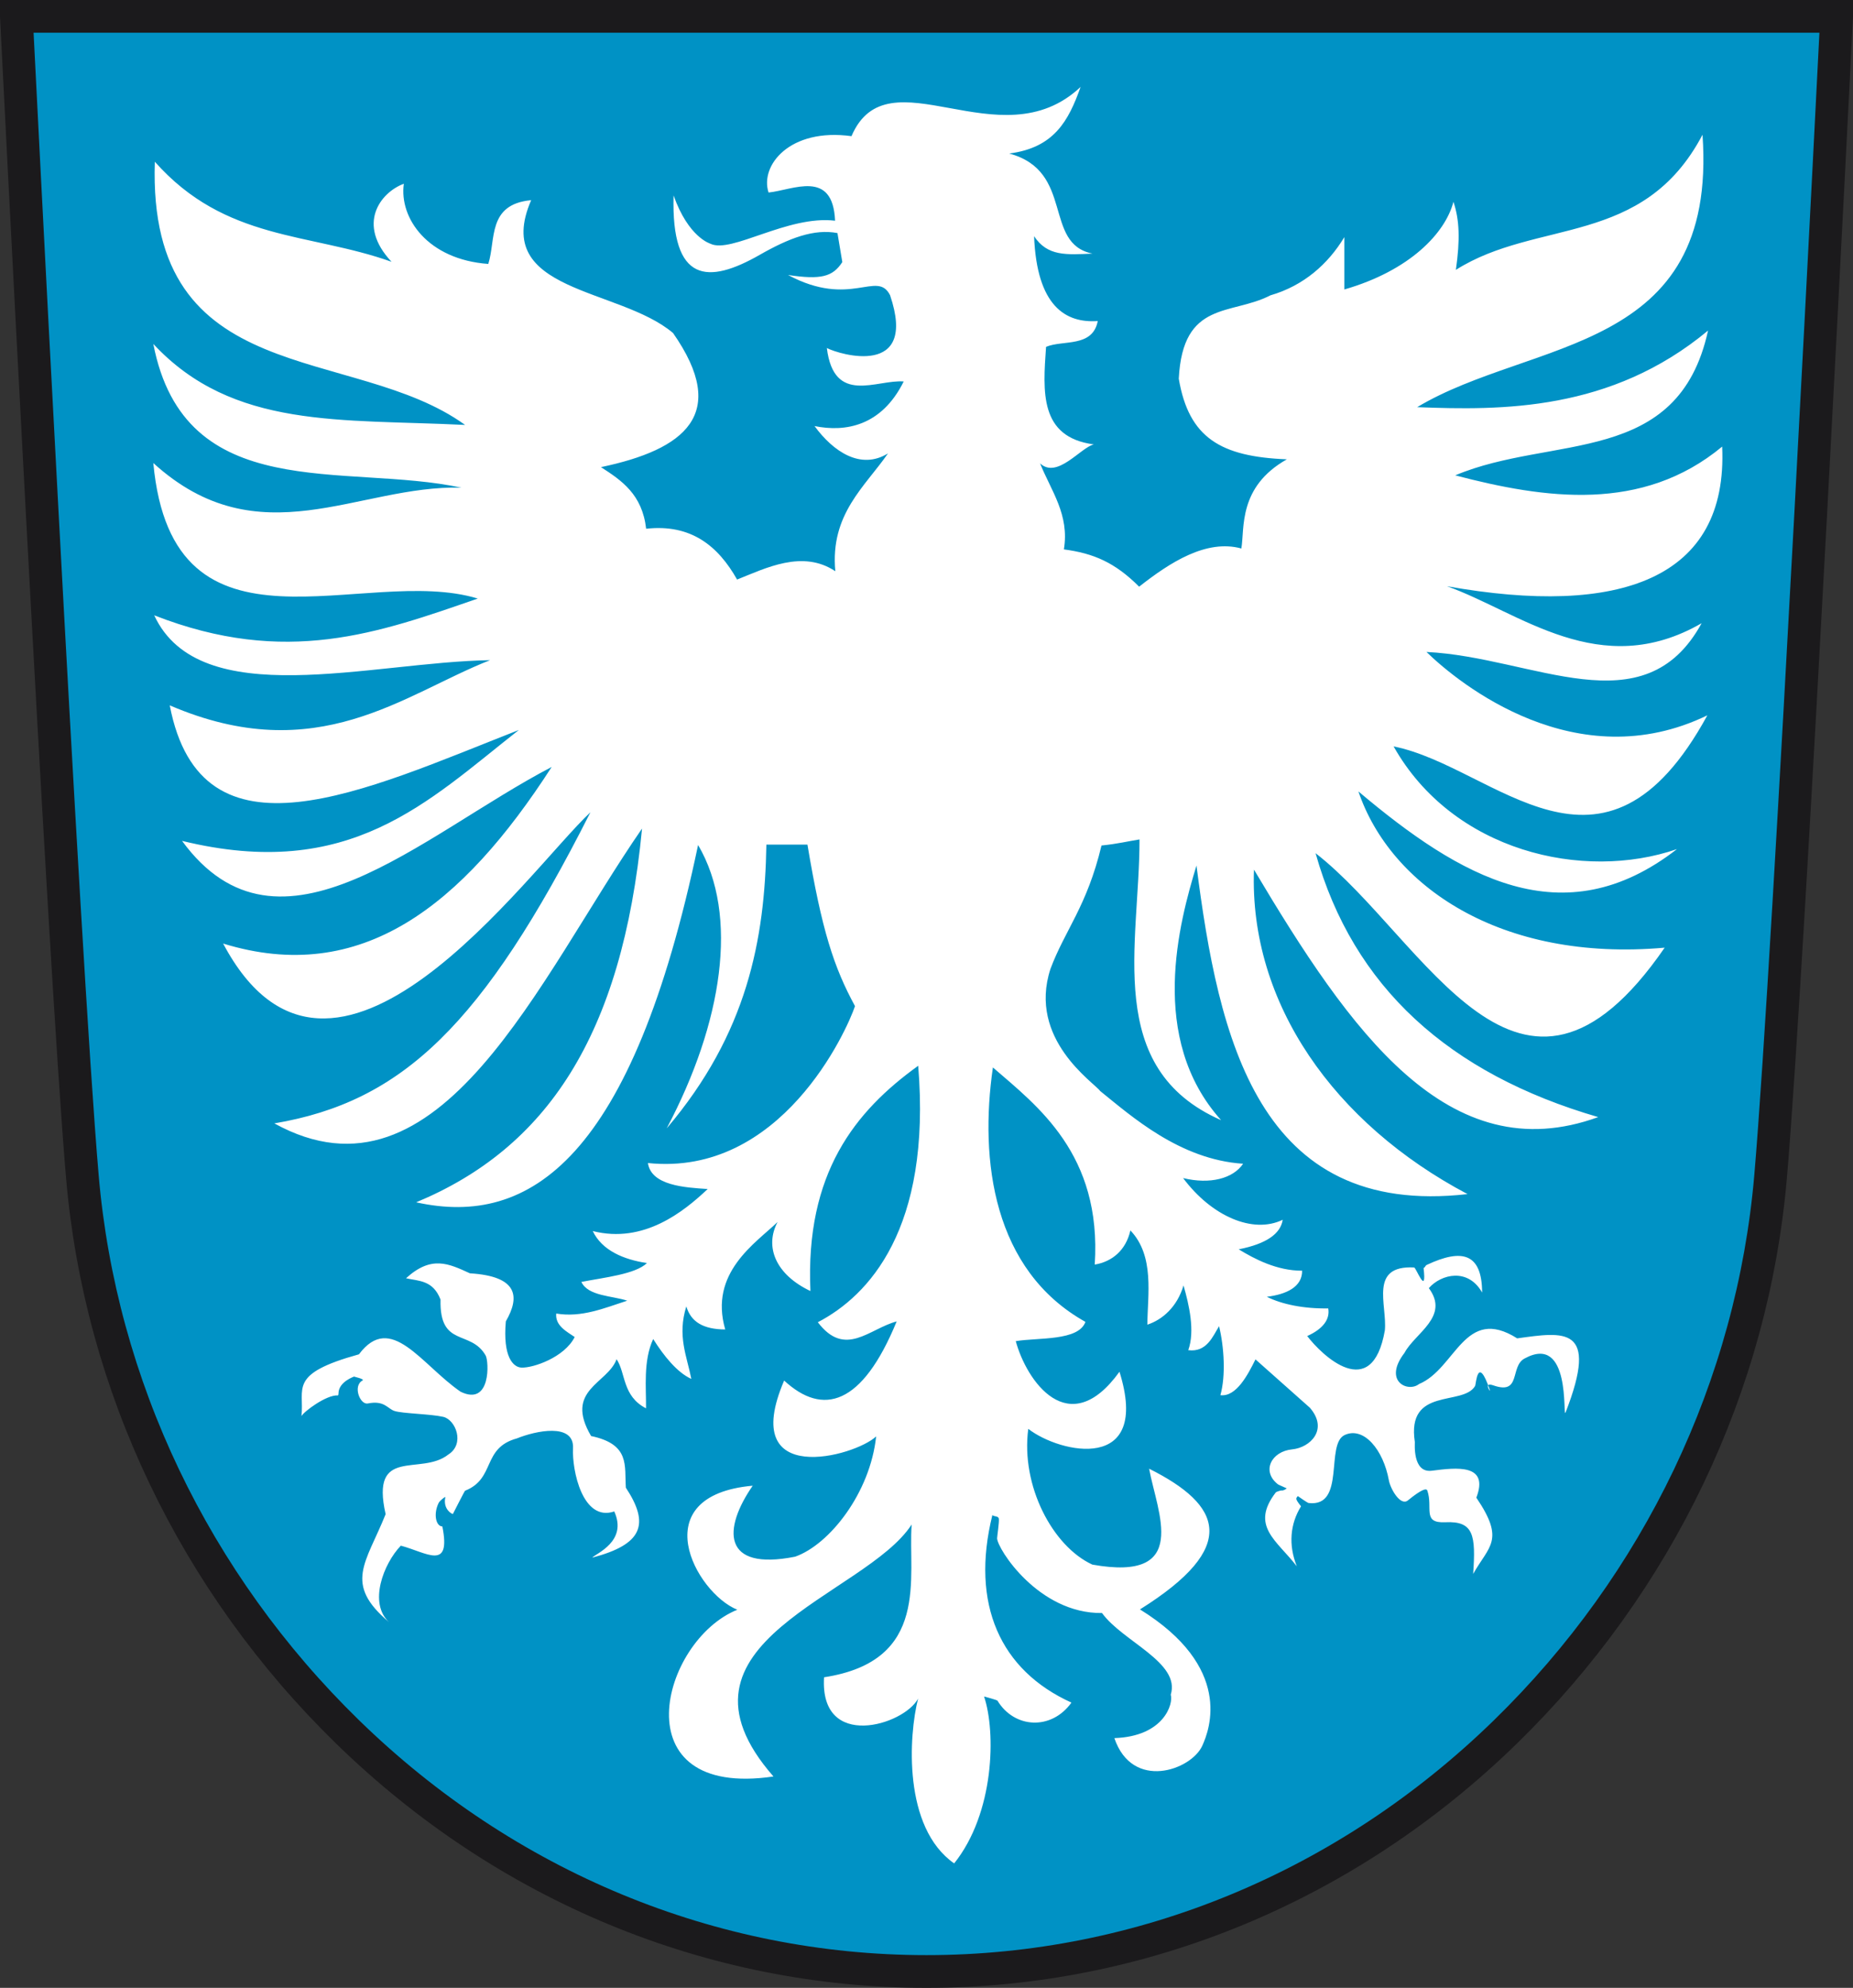
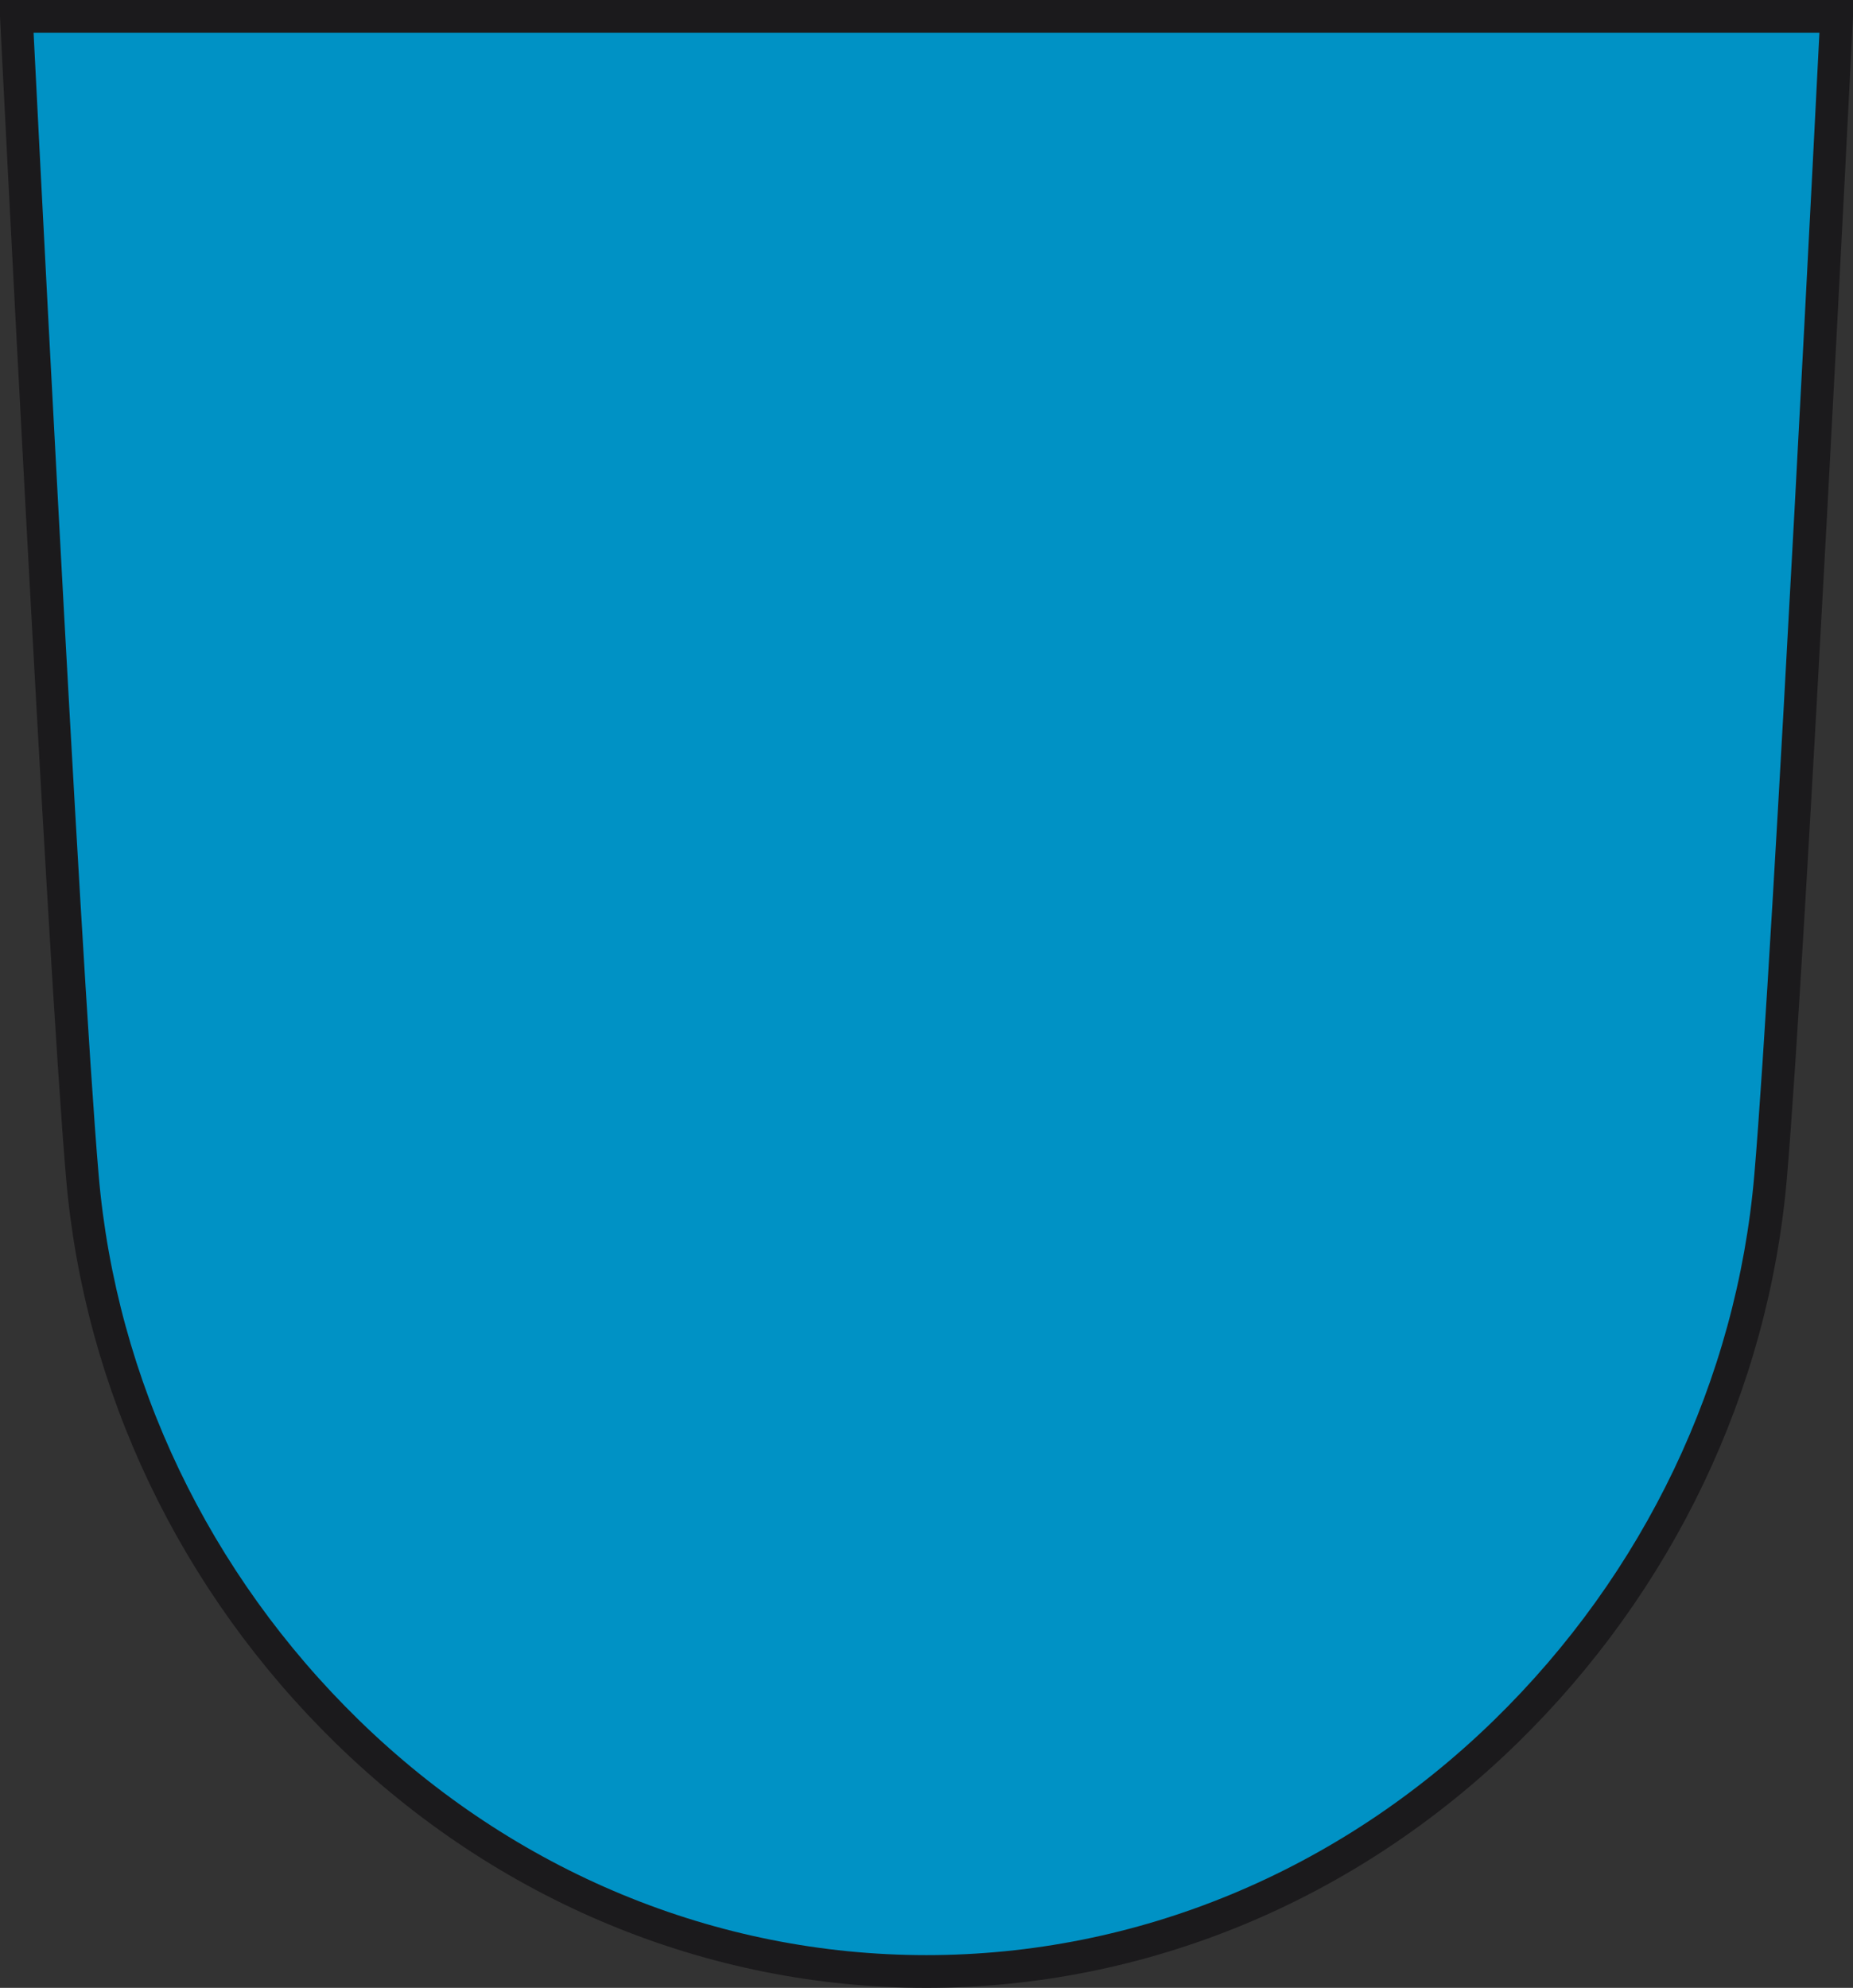
<svg xmlns="http://www.w3.org/2000/svg" version="1.0" width="226.436" height="242.903" id="svg2810">
  <rect width="100%" height="100%" fill="#333333" stroke="none" />
  <defs id="defs2812" />
-   <path d="M 2.009,1.526 C 2.009,1.526 7.765,116.435 10.074,143.298 C 12.267,168.819 23.78,192.92 42.491,211.161 C 61.852,230.036 86.972,240.429 113.226,240.429 C 139.479,240.429 164.603,230.036 183.961,211.161 C 202.673,192.92 214.184,168.819 216.375,143.298 C 218.686,116.435 224.446,1.526 224.446,1.526 L 2.009,1.526 z" id="path2523" style="fill:#ffffff;stroke:none;stroke-width:2.906;stroke-linecap:butt;stroke-linejoin:miter;stroke-miterlimit:4;stroke-dasharray:none;stroke-opacity:1" />
  <path d="M 2,2 C 2,2 7.756,116.909 10.065,143.772 C 12.257,169.293 23.77,193.394 42.482,211.635 C 61.843,230.51 86.962,240.903 113.217,240.903 C 139.47,240.903 164.594,230.51 183.952,211.635 C 202.663,193.394 214.175,169.293 216.366,143.772 C 218.676,116.909 224.436,2 224.436,2 L 2,2 z" id="path143" style="fill:#0092c5;fill-opacity:1;stroke:#1b1a1c;stroke-width:4;stroke-linecap:butt;stroke-linejoin:miter;stroke-miterlimit:4;stroke-dasharray:none;stroke-opacity:1" />
  <g transform="translate(272.898,2.922)" id="g3238" style="stroke:#1b1a1c;stroke-opacity:1">
-     <path d="M -253.978,16.841 C -245.349,26.568 -235.099,25.473 -225.054,29.066 C -229.387,24.457 -226.399,20.589 -223.549,19.53 C -224.141,23.723 -220.631,28.797 -213.229,29.329 C -212.282,26.369 -213.365,22.038 -207.991,21.538 C -212.895,32.856 -197.216,32.187 -190.652,37.772 C -183.706,47.712 -189.25,52.017 -199.459,54.159 C -196.922,55.797 -194.422,57.481 -193.939,61.687 C -188.46,61.08 -185.154,63.776 -182.826,67.895 C -179.322,66.502 -174.834,64.21 -170.823,66.877 C -171.479,59.89 -167.169,56.521 -164.387,52.481 C -167.709,54.539 -171.077,52.267 -173.362,49.14 C -169.611,49.904 -165.177,49.166 -162.465,43.692 C -165.752,43.426 -170.988,46.641 -171.857,39.605 C -170.267,40.428 -160.708,43.26 -164.132,33.151 C -165.712,30.022 -168.955,34.781 -176.599,30.681 C -172.586,31.28 -171.143,30.913 -169.968,29.104 L -170.56,25.56 C -173.397,25.009 -176.45,26.155 -180.059,28.218 C -186.34,31.808 -190.888,31.727 -190.587,20.959 C -188.78,26.068 -186.149,26.83 -186.082,26.862 C -183.53,28.101 -176.636,23.347 -170.853,24.047 C -171.121,17.707 -176.004,20.304 -178.98,20.603 C -180.064,17.306 -176.391,12.674 -168.848,13.718 C -164.396,3.318 -150.687,16.965 -140.849,7.701 C -142.334,11.876 -144.095,15.129 -149.575,15.837 C -141.537,17.992 -145.491,26.854 -139.392,28.067 C -142.607,28.209 -144.891,28.418 -146.534,25.94 C -146.194,34.477 -142.699,36.581 -138.753,36.308 C -139.382,39.581 -143.003,38.585 -145.071,39.462 C -145.452,44.931 -145.909,50.499 -139.236,51.382 C -140.863,51.776 -143.706,55.646 -145.802,53.7 C -144.462,57.046 -142.184,59.962 -142.892,64.21 C -139.278,64.693 -136.659,65.797 -133.696,68.767 C -129.933,65.805 -125.483,62.93 -121.204,64.1 C -120.79,61.626 -121.624,56.582 -115.643,53.204 C -123.722,52.881 -127.622,50.591 -128.852,43.355 C -128.358,33.725 -122.437,35.645 -117.652,33.166 C -113.588,31.995 -110.587,29.324 -108.622,26.054 L -108.622,32.451 C -100.626,30.145 -96.285,25.573 -95.287,21.735 C -94.541,23.97 -94.469,26.354 -94.989,30.053 C -85.066,23.772 -72.117,27.33 -64.852,13.545 C -62.967,40.409 -85.668,38.409 -99.721,46.831 C -89.419,47.23 -76.052,47.347 -64.175,37.47 C -67.825,54.165 -83.204,50.167 -95.071,55.163 C -84.11,58.032 -72.222,59.751 -62.45,51.649 C -61.715,67.818 -74.949,72.481 -96.075,68.713 C -87.182,71.879 -77.396,80.403 -64.959,73.23 C -72.019,86.143 -85.498,77.374 -98.584,76.743 C -94.575,80.649 -80.242,92.224 -64.261,84.487 C -77.04,107.904 -90.214,90.748 -102.599,88.286 C -95.374,101.103 -79.451,104.798 -67.971,100.832 C -81.911,111.662 -94.516,104.229 -106.9,93.787 C -103.013,105.26 -89.608,114.665 -69.476,112.877 C -87.255,138.692 -98.706,111.77 -112.135,101.334 C -107.541,117.672 -95.845,128.273 -77.595,133.58 C -95.929,140.236 -107.892,123.128 -119.663,103.342 C -120.259,119.656 -109.855,134.383 -93.566,142.989 C -119.189,145.919 -123.99,123.911 -126.689,102.84 C -128.783,109.735 -132.669,123.951 -123.678,133.955 C -138.089,127.633 -133.631,112.425 -133.651,99.652 C -135.105,99.881 -136.25,100.182 -138.296,100.394 C -140.073,107.831 -142.757,110.713 -144.534,115.475 C -147.334,124.09 -139.17,129.378 -138.458,130.393 C -134.692,133.421 -128.74,138.782 -120.99,139.279 C -122.202,141.082 -125.024,141.835 -128.322,141.031 C -124.868,145.66 -119.83,147.901 -116.15,146.127 C -116.414,147.837 -118.142,149.068 -121.529,149.737 C -119.62,150.902 -116.866,152.362 -113.78,152.35 C -113.758,154.331 -115.7,155.243 -118.091,155.536 C -116.284,156.448 -113.601,157.01 -110.587,156.957 C -110.351,158.297 -111.241,159.473 -113.156,160.334 C -111.409,162.639 -105.235,168.622 -103.669,159.638 C -103.373,156.504 -105.64,151.668 -100.091,151.955 C -99.85,151.968 -98.516,155.606 -98.937,152.022 C -98.665,151.882 -98.784,151.752 -98.525,151.63 C -94.254,149.628 -91.805,150.187 -91.782,155.02 C -93.488,151.991 -96.769,152.737 -98.296,154.48 C -95.709,157.963 -99.995,159.973 -101.266,162.384 C -103.927,165.849 -100.86,167.279 -99.491,166.198 C -94.98,164.311 -93.944,156.541 -87.499,160.617 C -81.803,159.837 -77.415,158.996 -81.598,169.707 C -81.95,170.393 -80.884,159.946 -86.613,163.087 C -88.409,164.071 -86.974,167.564 -90.404,166.364 C -91.7,165.91 -90.712,167.3 -90.83,166.955 C -92.35,162.492 -92.513,166.218 -92.646,166.442 C -94.128,168.947 -101.045,166.485 -100.005,173.287 C -99.988,173.394 -100.335,177.098 -97.932,176.791 C -94.923,176.407 -90.892,175.906 -92.49,180.086 C -88.932,185.317 -90.962,185.977 -92.877,189.403 C -92.553,184.685 -92.791,182.916 -96.281,183.087 C -99.164,183.228 -97.753,181.302 -98.48,179.217 C -98.593,178.891 -99.21,179.081 -100.85,180.415 C -101.763,181.158 -102.988,179.016 -103.178,177.967 C -103.854,174.236 -106.238,171.36 -108.57,172.423 C -110.979,173.521 -108.416,181.273 -112.983,180.737 C -113.139,180.718 -114.191,179.964 -114.302,179.891 C -114.365,179.964 -114.541,180.107 -114.466,180.314 C -114.34,180.664 -113.9,181.119 -113.915,181.143 C -115.235,183.275 -115.481,185.839 -114.429,188.469 C -116.864,185.299 -120.168,183.56 -116.989,179.431 C -116.955,179.388 -116.46,179.188 -116.256,179.206 C -116.014,179.227 -115.709,178.995 -115.662,178.946 C -115.783,178.872 -116.629,178.534 -116.734,178.453 C -118.789,176.859 -117.537,174.425 -114.991,174.18 C -112.803,173.969 -110.523,171.764 -112.83,169.095 L -119.478,163.186 C -120.396,165.026 -121.81,167.798 -123.767,167.561 C -123.097,165.194 -123.31,161.682 -123.927,159.132 C -124.684,160.344 -125.428,162.354 -127.693,162.06 C -126.847,159.714 -127.598,156.497 -128.273,154.151 C -129.05,156.792 -130.885,158.361 -132.692,158.941 C -132.668,155.31 -131.778,150.557 -134.764,147.428 C -135.316,149.862 -137.006,151.251 -139.12,151.602 C -138.245,138.093 -146.141,132.221 -151.566,127.513 C -153.216,138.888 -151.54,152.298 -140.258,158.603 C -141.101,160.956 -146.026,160.505 -148.771,160.956 C -147.487,165.74 -142.326,173.337 -136.098,164.696 C -132.227,177.125 -143.335,174.703 -147.244,171.676 C -148.168,178.635 -144.266,186.031 -139.413,188.263 C -127.359,190.418 -131.486,181.915 -132.477,176.544 C -123.581,180.995 -121.373,186.088 -133.594,193.738 C -122.218,200.787 -125.052,208.38 -125.988,210.414 C -127.357,213.389 -134.526,215.928 -136.724,209.462 C -130.632,209.264 -129.487,205.229 -129.833,204.157 C -128.61,200.21 -135.729,197.66 -138.232,194.179 C -145.998,194.27 -151.032,186.31 -151.053,185.045 C -151.056,184.881 -150.781,183.06 -150.839,182.66 C -150.894,182.289 -151.446,182.423 -151.631,182.21 C -154.321,193.093 -150.676,201.178 -141.968,205.124 C -144.41,208.534 -148.931,208.301 -151.005,204.893 C -151.062,204.799 -152.668,204.366 -152.645,204.38 C -151.184,208.737 -151.366,218.609 -156.299,224.774 C -162.589,220.379 -161.847,209.106 -160.708,204.636 C -162.413,207.875 -172.749,211.048 -172.199,202.031 C -159.151,200.031 -161.963,189.734 -161.495,183.363 C -167.159,192.145 -192.793,197.701 -178.381,214.153 C -197.187,216.929 -192.15,197.536 -182.797,193.778 C -187.944,191.689 -194.297,179.819 -180.917,178.621 C -184.542,183.853 -184.753,189.089 -175.733,187.294 C -171.54,185.824 -166.562,179.504 -165.834,172.599 C -168.402,175.035 -182.753,178.994 -177.076,165.774 C -172.332,170.146 -167.546,168.83 -163.325,158.547 C -166.671,159.43 -169.615,163.047 -172.961,158.647 C -166.768,155.423 -159.061,147.266 -160.694,127.309 C -168.401,132.858 -174.512,140.43 -173.864,154.833 C -178.063,152.853 -179.508,149.46 -177.879,146.402 C -180.539,148.969 -186.29,152.587 -184.274,159.531 C -186.951,159.514 -188.465,158.615 -189.031,156.712 C -190.159,160.332 -188.959,162.788 -188.418,165.573 C -190.151,164.787 -191.775,162.772 -193.078,160.698 C -194.321,163.378 -193.92,166.688 -193.955,169.167 C -196.867,167.661 -196.415,164.867 -197.552,163.164 C -198.635,166.169 -203.997,166.892 -200.666,172.552 C -195.87,173.562 -196.599,176.175 -196.419,178.864 C -193.469,183.341 -194.371,185.791 -200.526,187.412 C -200.112,186.913 -196.169,185.443 -197.836,181.767 C -201.699,183.077 -203.011,176.733 -202.875,174.049 C -202.715,170.889 -207.478,171.923 -209.73,172.841 C -214.038,174.017 -212.31,177.75 -216.064,179.233 C -216.133,179.26 -217.539,182.063 -217.554,182.077 C -217.606,182.121 -218.801,181.539 -218.478,180.027 C -218.446,179.88 -219.172,180.475 -219.292,180.718 C -219.97,182.096 -219.62,183.584 -218.842,183.602 C -217.752,189.091 -220.767,186.782 -223.919,185.948 C -226.064,188.191 -227.867,192.973 -225.363,195.288 C -230.947,190.583 -228.181,188.106 -225.775,182.101 C -227.666,173.713 -221.472,177.482 -218.111,174.811 C -216.049,173.503 -217.218,170.549 -218.739,170.206 C -220.331,169.848 -223.722,169.811 -224.701,169.487 C -225.557,169.203 -225.916,168.168 -227.953,168.572 C -228.906,168.761 -229.812,166.423 -228.603,165.768 C -228.257,165.58 -229.776,165.281 -229.624,165.281 C -229.57,165.282 -231.528,165.885 -231.536,167.354 C -231.536,167.368 -231.534,167.595 -231.618,167.589 C -233.01,167.495 -235.796,169.582 -236.06,170.122 C -235.68,166.695 -237.735,164.978 -229.034,162.566 C -225.125,157.346 -221.431,163.816 -216.619,167.135 C -212.87,168.97 -213.153,163.392 -213.551,162.712 C -215.384,159.502 -219.21,161.799 -219.065,155.882 C -219.978,153.484 -221.753,153.622 -223.281,153.272 C -220.177,150.445 -218.083,151.476 -215.475,152.669 C -209.598,153.026 -209.339,155.518 -211.086,158.541 C -211.469,162.889 -210.185,164.145 -209.182,164.189 C -207.747,164.252 -203.923,162.941 -202.671,160.454 C -203.596,159.816 -205.075,159.08 -204.928,157.584 C -201.828,158.103 -199.067,156.927 -196.254,156.013 C -198.037,155.409 -201.031,155.476 -201.855,153.722 C -199.03,153.171 -195.248,152.778 -193.841,151.416 C -196.691,150.99 -199.339,149.873 -200.463,147.506 C -194.228,149.082 -189.346,145.135 -186.419,142.369 C -189.185,142.187 -193.32,141.954 -193.723,139.194 C -177.441,140.892 -169.419,123.017 -168.418,120.019 C -170.993,115.281 -172.472,110.796 -174.229,100.283 L -179.247,100.283 C -179.441,111.849 -181.572,123.36 -191.43,134.959 C -184.616,122.097 -182.544,108.907 -187.593,100.33 C -195.647,138.704 -208.144,147.067 -222.043,143.993 C -206.186,137.404 -196.872,123.739 -194.441,98.323 C -207.002,116.488 -219.113,145.53 -239.374,134.349 C -223.763,131.714 -213.887,122.337 -200.749,96.334 C -208.381,103.47 -232.243,137.587 -245.631,112.375 C -228.763,117.556 -216.43,107.778 -205.482,90.795 C -221.449,99.133 -238.77,116.093 -250.65,99.829 C -230.147,104.833 -220.663,95.047 -209.497,86.278 C -228.336,93.656 -248.304,103.346 -252.155,83.267 C -234.092,91.043 -223.542,81.872 -213.01,77.746 C -227.582,77.973 -248.485,84.243 -254.055,72.264 C -237.921,78.577 -226.592,74.395 -214.515,70.218 C -228.386,65.981 -251.798,79.204 -254.163,53.657 C -241.23,65.419 -229.097,56.302 -216.523,56.668 C -230.735,53.614 -250.339,58.898 -254.163,39.103 C -244.431,49.566 -231.203,48.246 -216.063,49.003 C -229.802,39.062 -254.907,44.939 -253.978,16.841 z" id="path2454" style="fill:#ffffff;fill-opacity:1;fill-rule:evenodd;stroke:none;stroke-width:1px;stroke-linecap:butt;stroke-linejoin:miter;stroke-opacity:1" />
-   </g>
+     </g>
</svg>